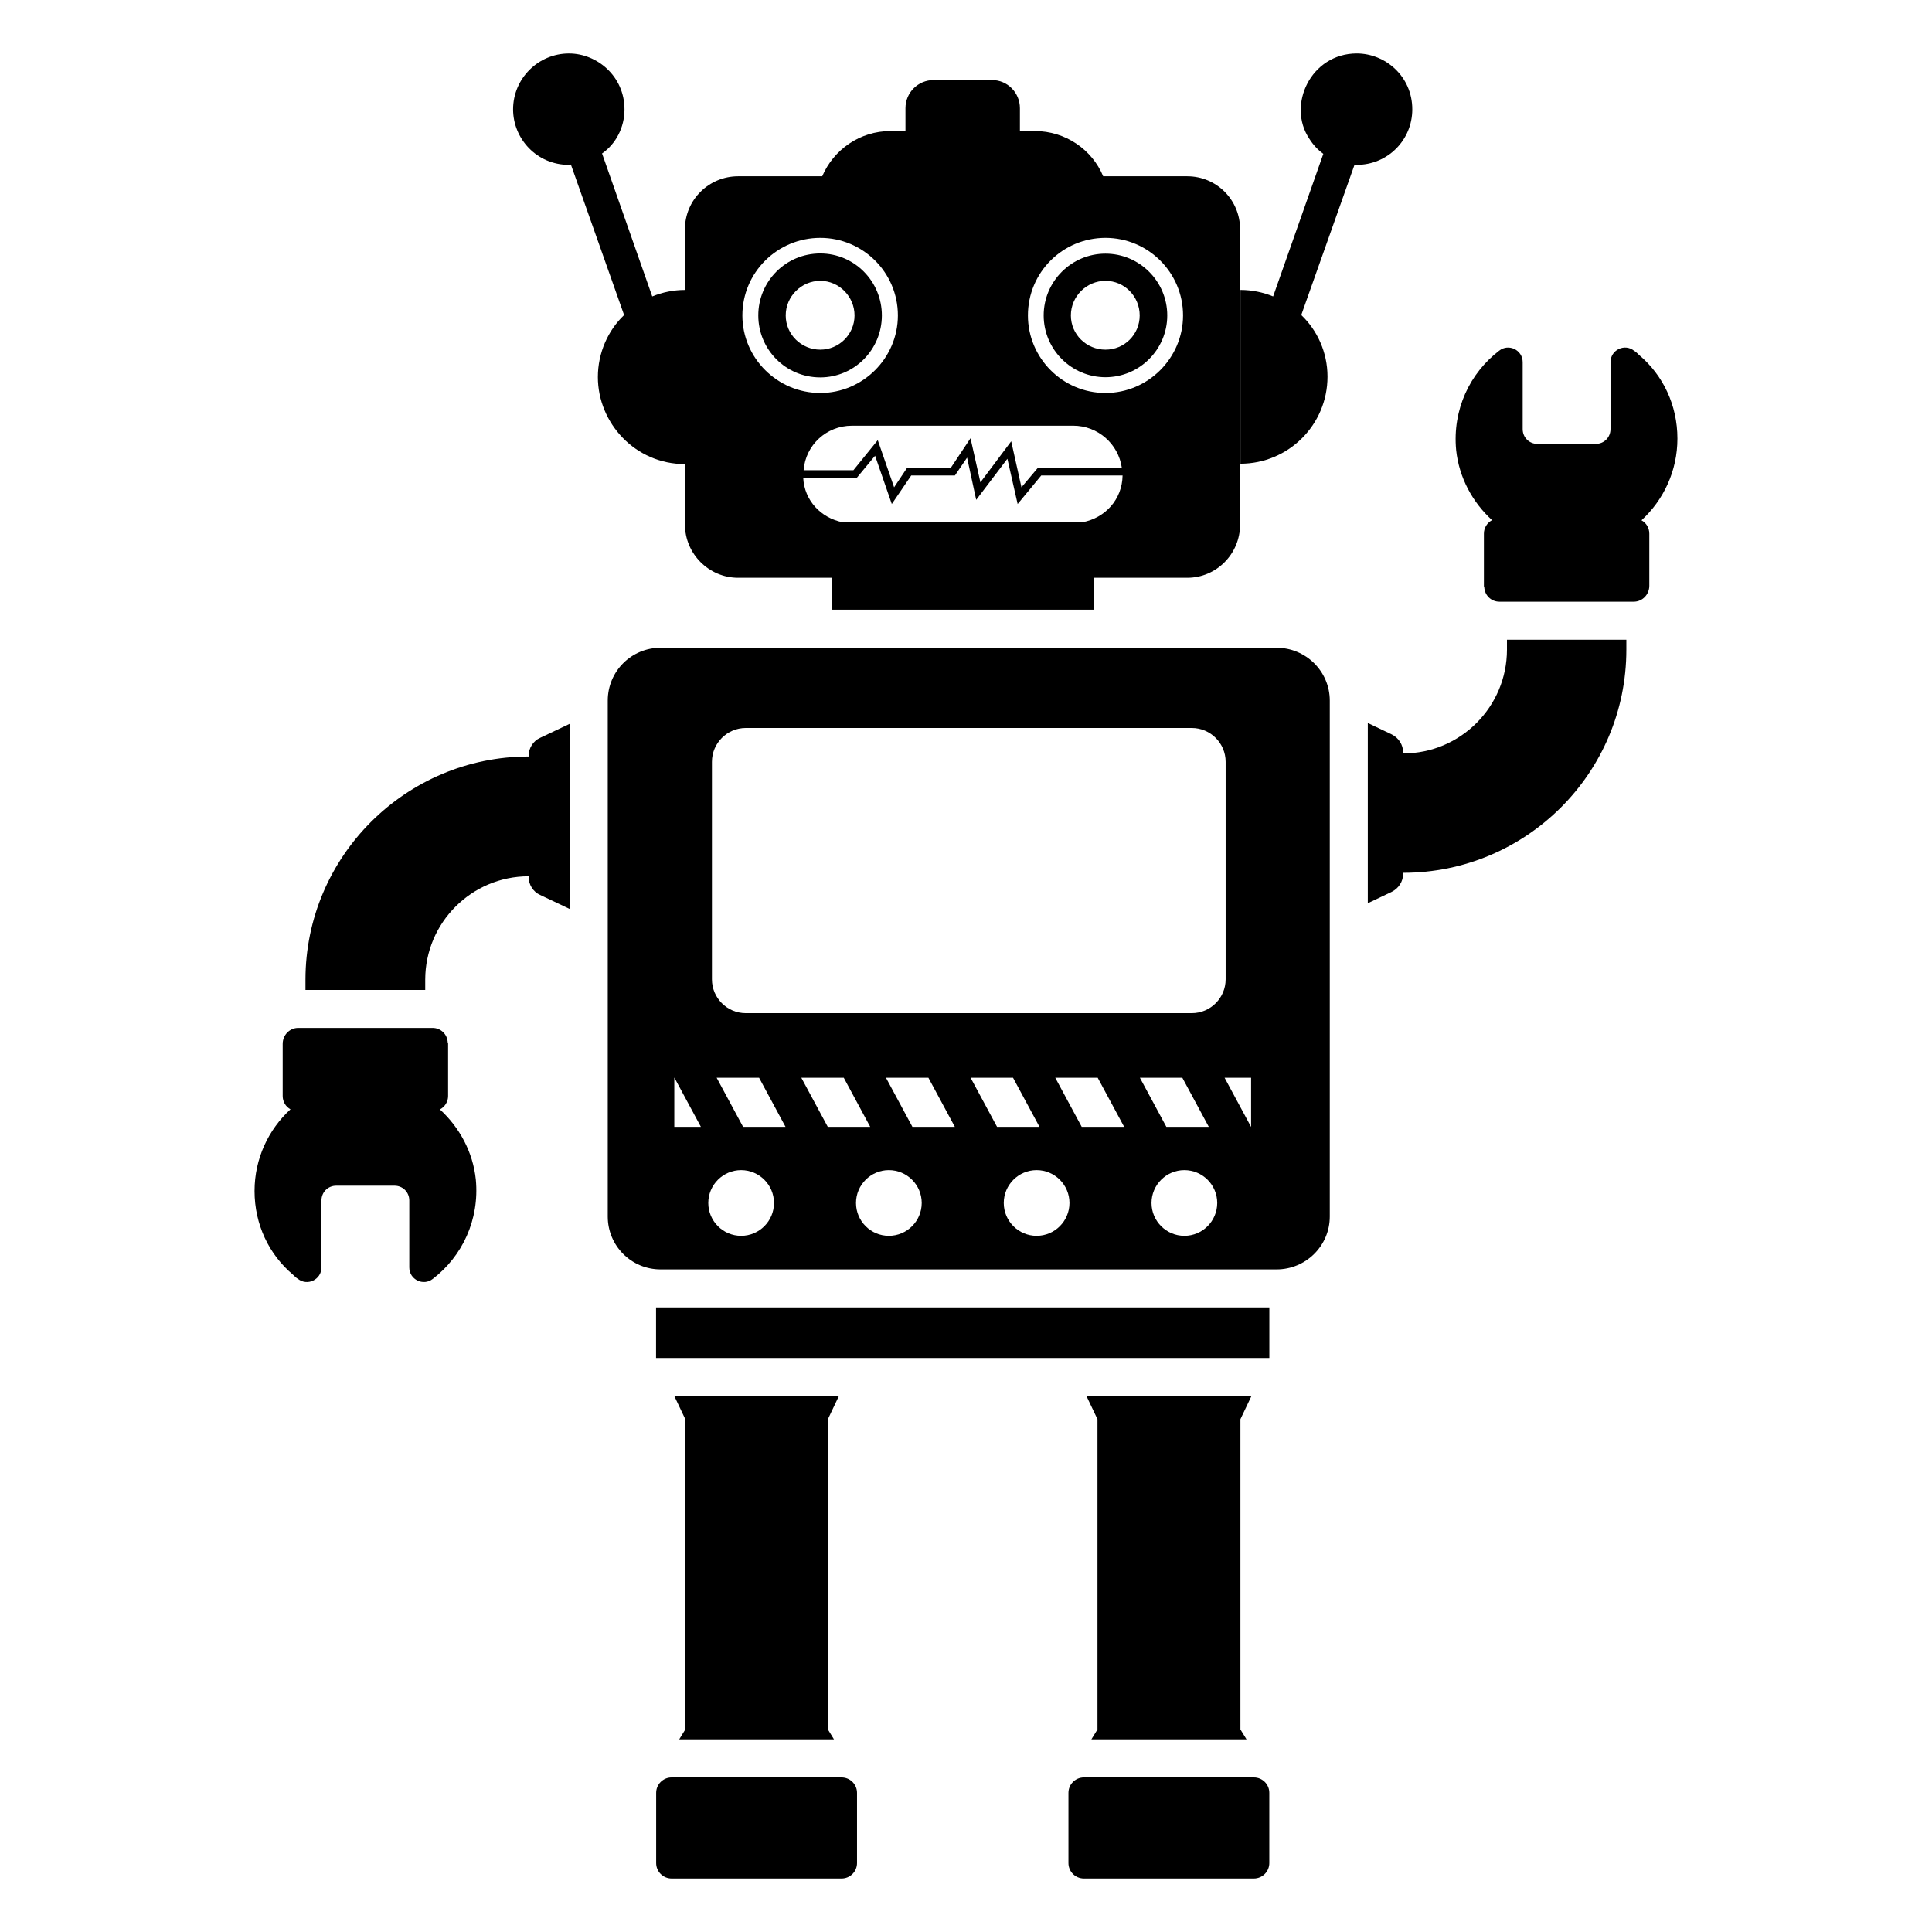
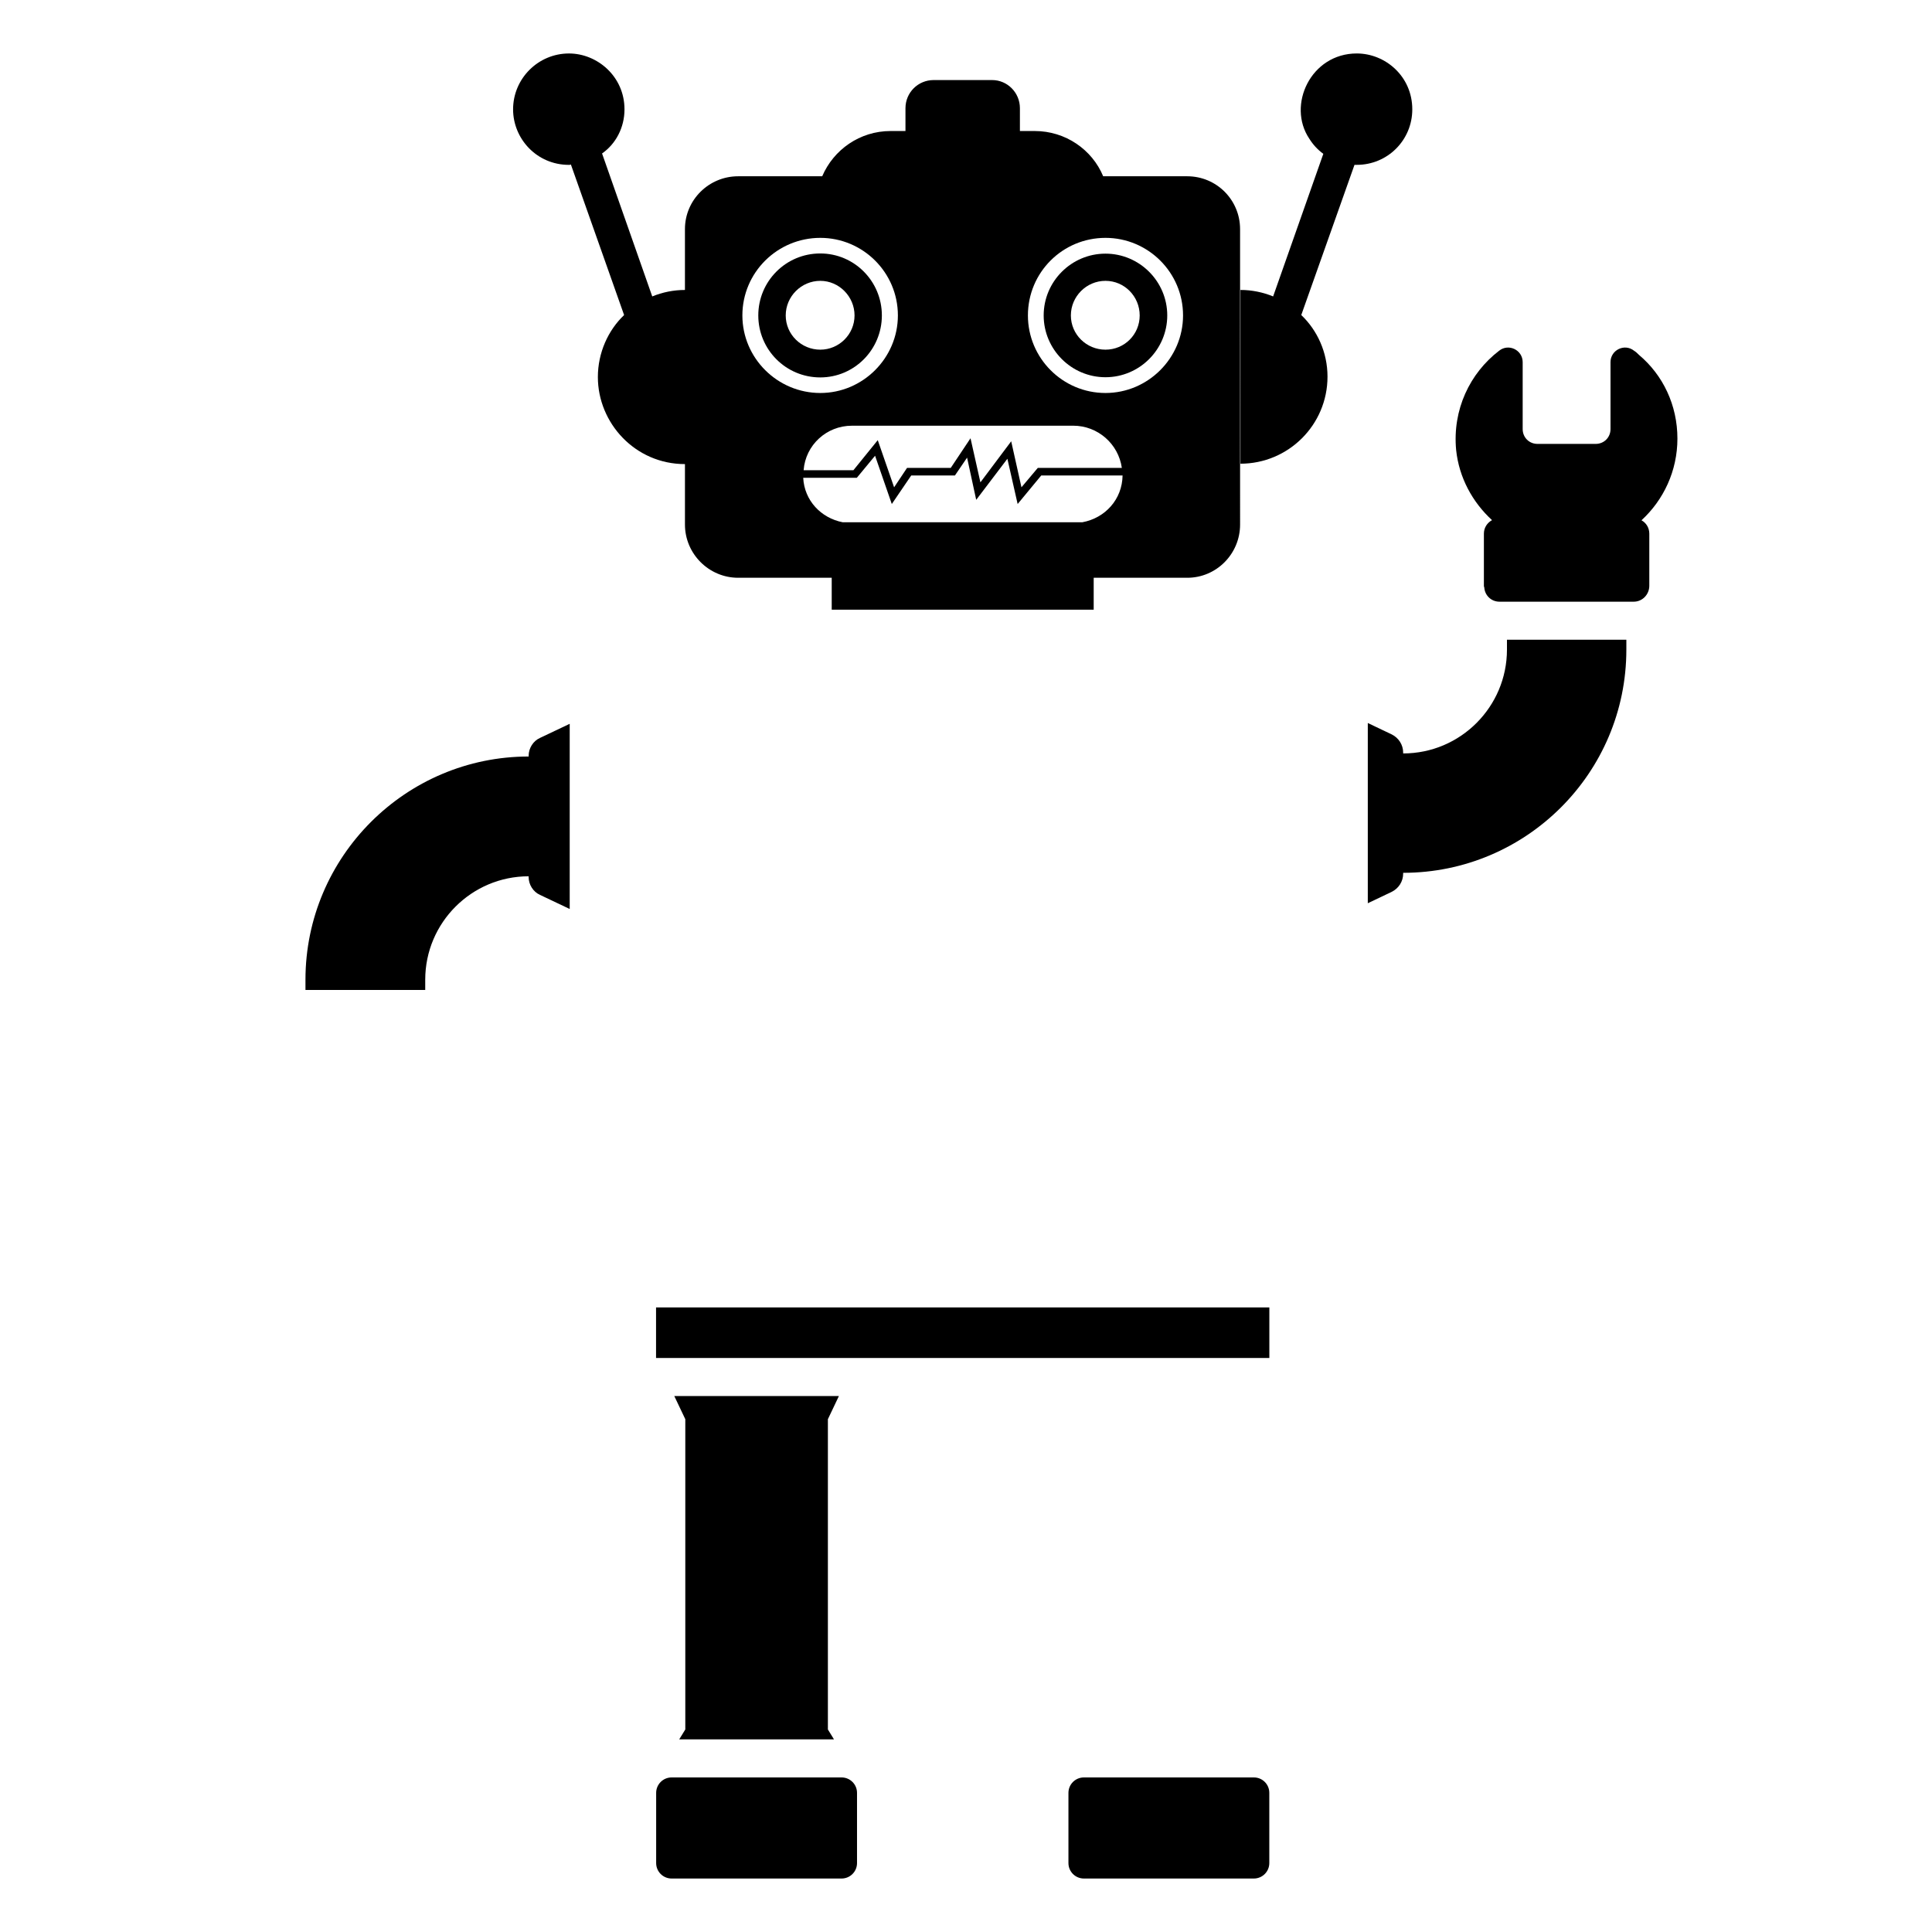
<svg xmlns="http://www.w3.org/2000/svg" fill="#000000" width="800px" height="800px" version="1.1" viewBox="144 144 512 512">
  <g>
    <path d="m317.86 490.48h162.53v13.402h-162.53z" />
    <path d="m367.03 615.04h-45.051c-2.258 0-4.09 1.832-4.09 4.09v18.609c0 2.258 1.832 4.09 4.09 4.09h45.051c2.258 0 4.09-1.832 4.09-4.09v-18.609c0.004-2.258-1.832-4.09-4.09-4.09z" />
    <path d="m366.32 513.96h-43.629l2.922 6.144v82.223l-1.613 2.621h41.012l-1.613-2.621v-82.223z" />
-     <path d="m475.65 513.96h-43.734l2.926 6.144v82.223l-1.613 2.621h41.109l-1.613-2.621v-82.223z" />
    <path d="m476.3 615.04h-45.062c-2.258 0-4.09 1.832-4.09 4.09v18.609c0 2.258 1.832 4.09 4.09 4.09h45.051c2.258 0 4.09-1.832 4.09-4.09v-18.609c0.012-2.258-1.824-4.09-4.078-4.09z" />
-     <path d="m482.3 315.66h-163.23c-7.758 0-14.008 6.246-14.008 14.008v136.73c0 7.758 6.246 14.008 14.008 14.008h163.23c7.758 0 14.105-6.246 14.105-14.008v-136.73c0-7.762-6.348-14.008-14.105-14.008zm-149.63 30.23c0-4.938 4.031-8.969 8.969-8.969h118.2c4.938 0 8.969 4.031 8.969 8.969v57.637c0 4.938-4.031 8.969-8.969 8.969h-118.2c-4.938 0-8.969-4.031-8.969-8.969zm-9.973 96.73v-13h0.039l7.004 13zm17.711 28.887c-4.797 0-8.707-3.91-8.707-8.707s3.91-8.707 8.707-8.707 8.707 3.91 8.707 8.707c0 4.801-3.91 8.707-8.707 8.707zm0.516-28.887-7.004-13h11.246l7.004 13zm15.438-13h11.246l7.004 13h-11.246zm23.195 41.887c-4.805 0-8.707-3.91-8.707-8.707s3.91-8.707 8.707-8.707c4.797 0 8.707 3.91 8.707 8.707-0.004 4.801-3.902 8.707-8.707 8.707zm6.238-28.887-7.004-13h11.246l7.004 13zm15.426-13h11.246l7.004 13h-11.246zm17.492 41.887c-4.797 0-8.707-3.91-8.707-8.707s3.91-8.707 8.707-8.707c4.805 0 8.707 3.91 8.707 8.707-0.004 4.801-3.902 8.707-8.707 8.707zm11.949-28.887-7.004-13h11.246l7.004 13zm26.672-13 7.004 13h-11.246l-7.004-13zm0.535 41.887c-4.797 0-8.707-3.91-8.707-8.707s3.91-8.707 8.707-8.707c4.797 0 8.707 3.91 8.707 8.707-0.004 4.801-3.91 8.707-8.707 8.707zm17.684-28.887h-0.02l-7.004-13h7.023z" />
    <path d="m543.36 316.16c0 15.113-12.293 27.508-27.508 27.508v-0.203c0-2.117-1.211-3.93-3.023-4.836l-6.348-3.023v47.762l6.348-3.023c1.812-0.906 3.023-2.719 3.023-4.836v-0.203c32.547 0 59.148-26.398 59.148-59.148v-2.621h-31.641z" />
    <path d="m579.01 281.88c5.844-5.371 9.523-13.078 9.523-21.652 0-8.867-3.828-16.828-10.176-22.168-0.402-0.402-0.805-0.805-1.309-1.109-2.519-2.016-6.246-0.203-6.246 3.023v17.734c0 2.215-1.715 3.93-3.93 3.93h-15.418c-2.215 0-3.93-1.715-3.93-3.93v-17.734c0-3.223-3.727-5.039-6.246-3.023-7.758 5.945-12.395 15.617-11.387 26.301 0.766 7.316 4.332 13.836 9.512 18.59-1.27 0.695-2.156 1.996-2.156 3.578v13.805c0 0.102 0 0.301 0.102 0.402 0.102 2.117 1.812 3.828 4.031 3.828h35.57c2.316 0 4.133-1.914 4.133-4.231v-13.805c-0.008-1.582-0.844-2.863-2.074-3.539z" />
    <path d="m325.52 266.99v16.02c0 7.758 6.348 14.105 14.105 14.105h24.789v8.465h69.426v-8.465h24.789c7.758 0 14.008-6.348 14.008-14.105l-0.004-78.289c0-7.758-6.246-14.008-14.008-14.008h-22.27c-2.922-7.055-9.977-11.992-18.137-11.992h-3.93v-6.047c0-4.133-3.324-7.457-7.356-7.457h-15.516c-4.133 0-7.457 3.324-7.457 7.457v6.047h-3.93c-8.16 0-15.113 4.938-18.137 11.992h-22.27c-7.758 0-14.105 6.246-14.105 14.008v16.121c-3.023 0-5.945 0.605-8.664 1.715l-13.301-37.887c3.629-2.519 5.945-6.852 5.945-11.688 0-8.766-7.254-14.812-14.711-14.812-8.16 0-14.812 6.648-14.812 14.812 0 7.758 6.246 14.711 14.812 14.711 0.203 0 0.301 0 0.504-0.102l14.105 39.902c-4.231 4.031-6.953 9.977-6.953 16.426 0 12.188 9.875 23.07 23.074 23.07zm105.3 15.418h-63.48c-5.742-1.109-10.176-5.742-10.48-11.789h14.207l4.836-5.844 4.434 12.797 5.141-7.559h11.586l3.223-4.734 2.418 11.184 8.262-10.883 2.719 11.992 6.246-7.559h21.562c-0.094 6.348-4.629 11.285-10.672 12.395zm6.144-75.371c11.285 0 20.555 9.168 20.555 20.555 0 11.285-9.27 20.555-20.555 20.555-11.387 0-20.555-9.27-20.555-20.555 0-11.387 9.168-20.555 20.555-20.555zm-8.562 49.777c6.551 0 11.992 4.836 12.898 11.184h-22.27l-4.332 5.141-2.719-12.191-8.16 10.883-2.621-11.688-5.238 7.859h-11.586l-3.426 5.141-4.332-12.496-6.449 7.961h-13.199c0.504-6.648 6.047-11.789 12.797-11.789zm-67.008-49.777c11.285 0 20.555 9.168 20.555 20.555 0 11.285-9.27 20.555-20.555 20.555-11.387 0-20.656-9.27-20.656-20.555 0-11.387 9.27-20.555 20.656-20.555z" />
    <path d="m361.38 244.02c9.039 0 16.324-7.375 16.324-16.426 0-9.047-7.285-16.426-16.324-16.426-9.129 0-16.426 7.375-16.426 16.426 0.004 9.051 7.297 16.426 16.426 16.426zm0.012-25.594c4.938 0 9.07 4.133 9.07 9.168 0 5.039-4.133 9.07-9.07 9.07-5.039 0-9.168-4.031-9.168-9.07 0-5.035 4.129-9.168 9.168-9.168z" />
    <path d="m436.96 243.97c9.02 0 16.375-7.356 16.375-16.375s-7.356-16.375-16.375-16.375-16.375 7.356-16.375 16.375c0.004 9.02 7.359 16.375 16.375 16.375zm0-25.543c5.039 0 9.07 4.133 9.07 9.168 0 5.039-4.031 9.07-9.07 9.07-5.039 0-9.168-4.031-9.168-9.07 0-5.035 4.129-9.168 9.168-9.168z" />
    <path d="m518.27 172.98c0-8.766-7.152-14.812-14.711-14.812-12.191 0-18.539 13.703-12.594 22.57 1.008 1.613 2.215 2.922 3.727 4.031l-13.301 37.785c-2.719-1.109-5.644-1.715-8.664-1.715v46.047c12.695 0 23.074-10.277 23.074-23.074 0-6.449-2.719-12.293-6.953-16.324l14.105-39.801h0.605c8.16 0.004 14.711-6.543 14.711-14.707z" />
    <path d="m284.1 344.28v0.203c-32.547 0-59.148 26.5-59.148 59.148v2.719h31.738v-2.719c0-15.113 12.293-27.406 27.406-27.406v0.203c0 2.016 1.211 3.93 3.023 4.734l7.859 3.727v-49.07l-7.856 3.727c-1.812 0.805-3.023 2.719-3.023 4.734z" />
-     <path d="m262.75 434.44v-13.805c0-0.102 0-0.301-0.102-0.402-0.102-2.117-1.812-3.828-4.031-3.828h-35.57c-2.316 0-4.133 1.914-4.133 4.231v13.805c0 1.57 0.836 2.863 2.066 3.535-5.844 5.371-9.523 13.078-9.523 21.652 0 8.867 3.828 16.828 10.176 22.168 0.402 0.402 0.805 0.805 1.309 1.109 2.519 2.016 6.246 0.203 6.246-3.023v-17.734c0-2.215 1.715-3.93 3.93-3.93h15.418c2.215 0 3.93 1.715 3.93 3.93v17.734c0 3.223 3.727 5.039 6.246 3.023 7.758-5.945 12.395-15.617 11.387-26.301-0.766-7.316-4.332-13.836-9.512-18.59 1.289-0.699 2.164-1.992 2.164-3.574z" />
  </g>
</svg>